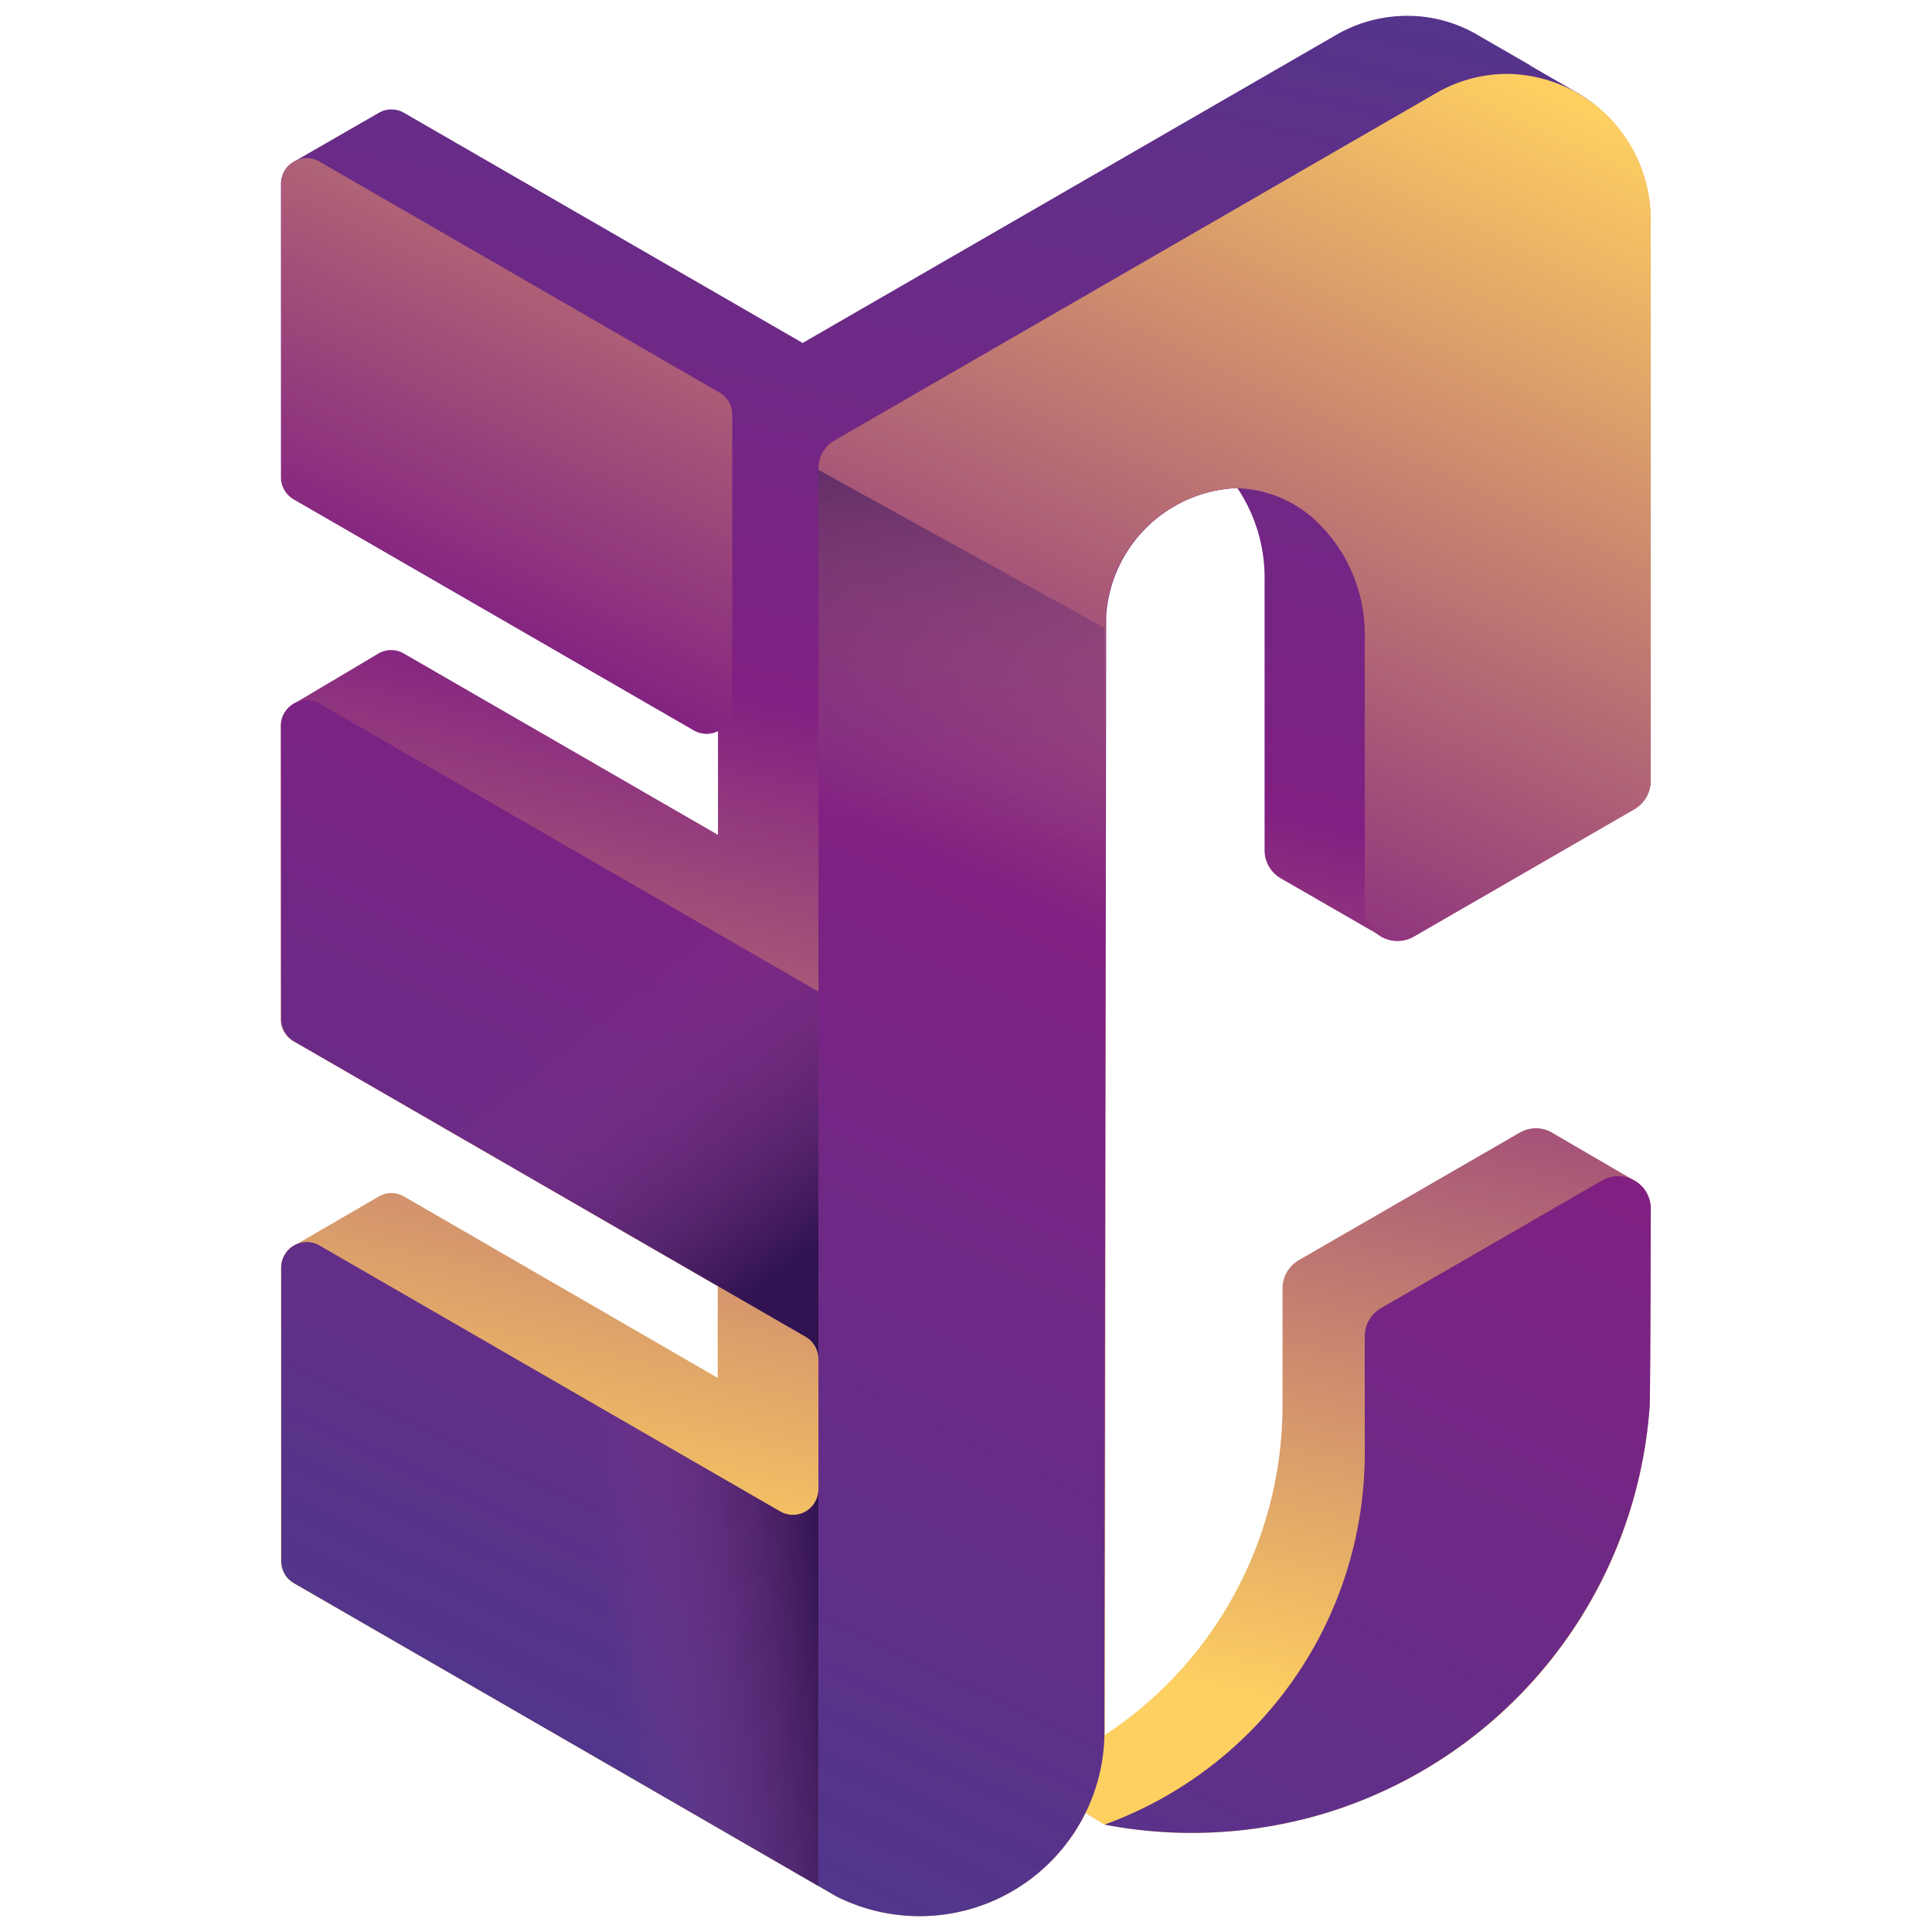
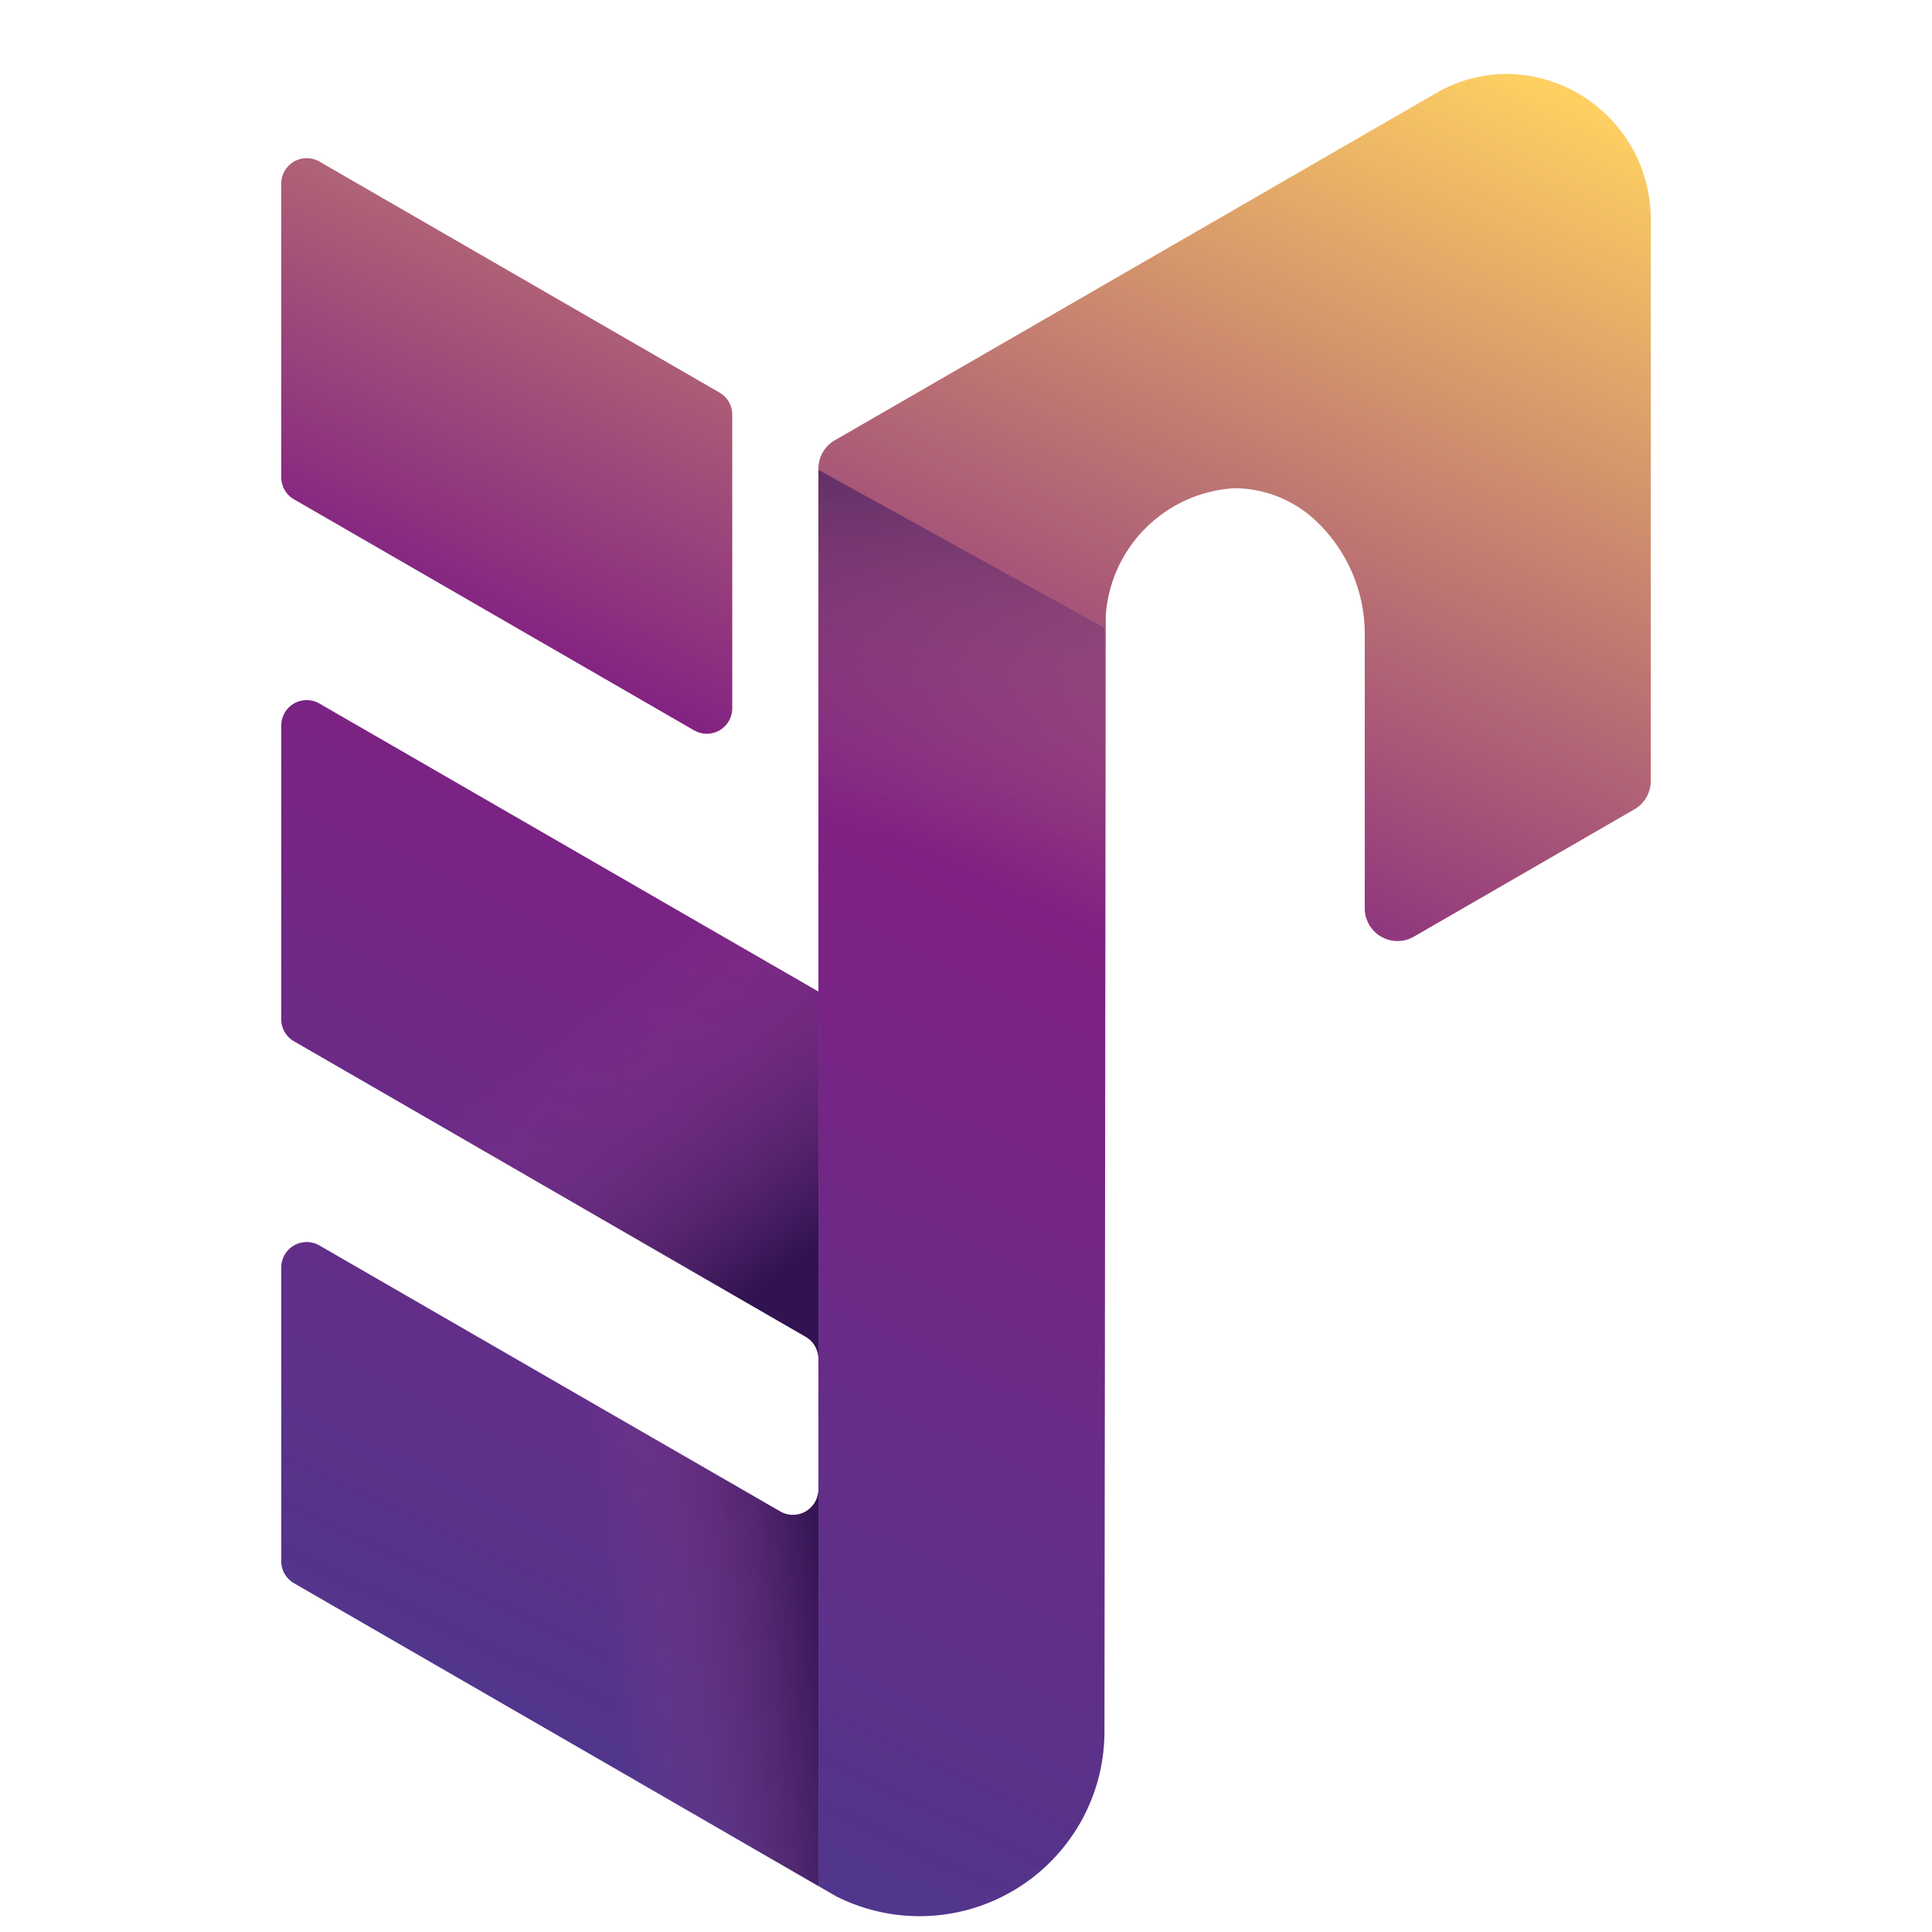
<svg xmlns="http://www.w3.org/2000/svg" xmlns:xlink="http://www.w3.org/1999/xlink" viewBox="0 0 72 72">
  <defs>
    <linearGradient id="fcefd5ac-bd0f-4972-82e1-e4035697256a" x1="29.413" y1="59.561" x2="43.686" y2="-4.671" gradientUnits="userSpaceOnUse">
      <stop offset="0" stop-color="#fed061" />
      <stop offset="0.494" stop-color="#812082" />
      <stop offset="1" stop-color="#50368c" />
    </linearGradient>
    <linearGradient id="bc4ae3a3-67d7-47e0-8180-40518b48d6b6" x1="31.143" y1="-9.31" x2="0.216" y2="56.112" xlink:href="#fcefd5ac-bd0f-4972-82e1-e4035697256a" />
    <linearGradient id="b678bf33-3e31-4ec4-a4b9-9c3f21c18a51" x1="75.019" y1="11.432" x2="44.093" y2="76.853" xlink:href="#fcefd5ac-bd0f-4972-82e1-e4035697256a" />
    <linearGradient id="ac805d6f-e897-4373-8385-cb127a4810a2" x1="36.19" y1="24.922" x2="24.813" y2="48.988" xlink:href="#fcefd5ac-bd0f-4972-82e1-e4035697256a" />
    <linearGradient id="a9903303-289d-470c-81ef-4b45787ee454" x1="54.72" y1="1.836" x2="23.794" y2="67.257" xlink:href="#fcefd5ac-bd0f-4972-82e1-e4035697256a" />
    <linearGradient id="b912354b-0c99-4e5e-93a1-0bbe11d2c7ce" x1="55.888" y1="2.388" x2="24.961" y2="67.809" xlink:href="#fcefd5ac-bd0f-4972-82e1-e4035697256a" />
    <linearGradient id="b9dbce31-705a-4cb1-8ca5-e40c926fd14f" x1="40.997" y1="-4.651" x2="10.07" y2="60.77" xlink:href="#fcefd5ac-bd0f-4972-82e1-e4035697256a" />
    <linearGradient id="b42714d3-6005-45e7-b531-3477ca57f8ac" x1="48.696" y1="-1.012" x2="17.769" y2="64.409" xlink:href="#fcefd5ac-bd0f-4972-82e1-e4035697256a" />
    <linearGradient id="a0a19b69-e1ed-43a9-b01f-57bb141596a0" x1="35.829" y1="44.364" x2="35.829" y2="12.546" gradientUnits="userSpaceOnUse">
      <stop offset="0.4" stop-color="#944493" stop-opacity="0" />
      <stop offset="1" stop-color="#301350" />
    </linearGradient>
    <linearGradient id="a6bc3aca-7887-4090-8e2b-a019bb29a335" x1="16.841" y1="58.764" x2="30.69" y2="57.15" xlink:href="#a0a19b69-e1ed-43a9-b01f-57bb141596a0" />
    <linearGradient id="a36aeb4b-8a3f-4640-9f5c-d610de65224a" x1="15.893" y1="31.593" x2="28.382" y2="47.99" xlink:href="#a0a19b69-e1ed-43a9-b01f-57bb141596a0" />
  </defs>
  <g style="isolation: isolate">
    <g id="f6086bd7-7525-4559-8268-0728a5c91be1" data-name="Layer 2">
      <g>
-         <path d="M47.776,32.758c.024.015.048.029.073.042.024.015.048.029.073.042.024.015.048.029.073.042.024.015.048.029.073.042.024.015.048.029.073.042.024.015.048.029.073.042.024.015.048.029.073.043s.048.029.073.042.048.029.073.042c.024.015.048.029.073.042.024.015.048.029.073.042.024.015.048.029.073.042.024.015.048.029.073.042.024.015.048.029.073.043.024.015.048.029.073.042.024.015.048.029.073.042.024.015.048.029.073.042.024.015.048.029.073.042.024.015.048.029.073.042.024.015.048.029.073.042.024.015.048.029.073.042.024.015.048.029.073.042.024.015.048.029.073.043.024.015.048.029.073.042.024.015.048.029.073.042.024.015.048.029.073.042.024.015.048.029.073.042.024.015.048.029.073.042.024.015.048.029.073.042.024.015.048.029.073.043s.048.029.073.042c.024.015.048.029.073.042.024.015.048.029.073.042.024.015.048.029.073.042.024.015.048.029.073.042.024.015.048.029.073.042.024.015.048.029.073.042.024.015.048.029.073.042.024.015.048.029.073.043s.048.029.073.042c.024.015.048.029.073.042.024.015.048.029.073.042.024.015.048.029.073.042.024.015.048.029.073.042.024.015.048.029.073.042.024.015.048.029.073.042.024.015.048.029.073.043.024.015.048.029.073.042.024.015.048.029.073.042.024.015.048.029.073.042a1.206,1.206,0,0,0,1.256.026l8.216-4.744a1.221,1.221,0,0,0,.611-1.058V8.224a5.522,5.522,0,0,0-2.792-4.805c-.024-.014-.049-.029-.073-.042s-.049-.029-.073-.042-.049-.029-.073-.042-.049-.029-.073-.042-.049-.029-.073-.043-.049-.029-.073-.042-.049-.029-.073-.042-.049-.028-.073-.042-.049-.028-.073-.042-.049-.028-.073-.042-.049-.028-.073-.042-.049-.029-.073-.042-.049-.029-.073-.042-.049-.029-.073-.043-.048-.028-.073-.042-.049-.029-.073-.043-.049-.028-.073-.042-.049-.029-.073-.042-.049-.029-.073-.042-.049-.029-.073-.042-.049-.029-.073-.043-.049-.029-.073-.042-.049-.029-.073-.042S56.994,2.414,56.97,2.4s-.049-.029-.073-.042-.049-.029-.073-.042-.049-.029-.073-.042-.048-.029-.073-.042-.049-.029-.073-.042S56.555,2.16,56.53,2.146s-.049-.029-.073-.042-.049-.029-.073-.042-.049-.029-.073-.042-.049-.029-.073-.042-.049-.029-.073-.042-.049-.029-.073-.042-.048-.029-.073-.042-.049-.029-.073-.043-.049-.029-.073-.042-.049-.029-.073-.042-.048-.029-.073-.042-.049-.029-.073-.042-.049-.029-.073-.042-.049-.029-.073-.042-.049-.029-.073-.042-.049-.029-.073-.043-.049-.028-.073-.042-.049-.028-.073-.042-.049-.028-.073-.042-.048-.028-.073-.042A5.165,5.165,0,0,0,52.487.59a5.306,5.306,0,0,0-2.608.663c-.003.002-14.086,8.133-19.967,11.528L15.058,4.205a.938.938,0,0,0-.978.022c-.021.011-.041.023-.062.035s-.042.023-.062.036-.041.023-.062.036-.041.023-.062.035-.042.023-.062.036c-.021.011-.041.023-.062.036s-.042.023-.062.036c-.021.011-.041.023-.062.035s-.041.023-.062.036c-.021.011-.042.023-.062.036-.021.011-.042.023-.062.035s-.042.023-.062.036-.042.023-.062.036c-.021.011-.041.023-.062.035-.021.011-.042.023-.062.036-.021.011-.042.023-.062.036s-.041.023-.062.035-.042.023-.062.036-.041.023-.062.036c-.021.011-.042.023-.062.036-.021.011-.042.023-.062.036-.021.011-.041.023-.062.035s-.042.023-.062.036c-.021.011-.042.023-.062.036-.021.011-.042.023-.062.035s-.042.023-.062.036-.041.023-.062.036c-.021.011-.042.023-.062.035-.021.011-.042.023-.062.036-.021.011-.042.023-.062.036-.021.011-.042.023-.062.035-.021.011-.041.023-.062.036s-.041.023-.062.036c-.021.011-.042.023-.062.036-.021.011-.041.023-.062.035-.021.011-.042.023-.062.036s-.041.023-.062.035-.042.023-.062.036-.042.023-.062.036-.041.023-.062.036c-.021.011-.042.023-.062.036-.021.011-.042.023-.062.035s-.042.023-.062.036-.042.023-.062.036c-.021.011-.041.023-.062.035-.021.011-.042.023-.062.036s-.042.023-.062.036c-.021.011-.042.023-.062.035s-.042.023-.062.036c-.021.011-.042.023-.062.036a.937.937,0,0,0-.508.836V17.787a.949.949,0,0,0,.475.822l14.909,8.608a.935.935,0,0,0,.901.02v3.876l-11.709-6.76a.937.937,0,0,0-.981.024c-.021.011-.041.024-.062.037-.021.011-.041.024-.062.037-.021.011-.042.024-.062.037-.021.011-.041.024-.062.037-.021.011-.041.024-.062.037-.021.011-.041.024-.062.037-.021.011-.041.024-.062.036s-.041.024-.062.037-.041.024-.062.037-.041.024-.062.036-.041.024-.062.037-.041.024-.062.037-.041.024-.062.037c-.021.011-.042.024-.062.037-.021.011-.041.024-.062.037s-.041.024-.062.037c-.021.011-.041.024-.062.037-.021.011-.041.024-.062.037-.021.011-.041.024-.062.037-.021.011-.041.024-.062.036s-.042.024-.062.037-.041.024-.062.036-.041.024-.062.037-.041.024-.062.037c-.021.011-.042.024-.062.037-.021.011-.041.024-.062.037-.021.011-.042.024-.062.037-.021.011-.041.024-.062.036s-.041.024-.062.037c-.021.011-.041.024-.062.036s-.041.024-.062.037-.041.024-.062.037-.041.024-.062.036-.041.024-.062.037-.042.024-.062.037c-.021.011-.041.024-.062.037-.021.011-.041.024-.062.037-.021.011-.041.024-.062.037-.021.011-.041.024-.062.037-.021.011-.042.024-.062.037-.021.011-.041.024-.062.037-.021.011-.041.024-.062.036-.021.011-.041.024-.062.037-.021.011-.042.024-.062.036s-.041.024-.062.037-.041.024-.062.037c-.021.011-.041.024-.062.037-.021.011-.041.024-.062.037-.021.011-.041.024-.062.037-.021.011-.041.024-.062.036a.938.938,0,0,0-.505.835V37.983a.949.949,0,0,0,.475.822l15.81,9.128v.533l0,.006V51.35L15.058,44.59a.938.938,0,0,0-.978.022c-.021.011-.041.023-.062.036s-.042.023-.062.036c-.021.011-.041.023-.062.036s-.042.023-.062.036c-.021.011-.042.023-.062.036-.021.011-.041.023-.062.036-.021.011-.042.023-.062.036s-.042.023-.062.036c-.021.011-.042.023-.062.036-.021.011-.042.023-.062.036-.021.011-.041.023-.062.036-.021.011-.042.023-.062.036s-.042.023-.062.036c-.021.011-.042.023-.062.036-.021.011-.041.023-.062.036-.021.011-.042.023-.062.036-.021.011-.041.023-.062.036-.021.011-.042.023-.062.036s-.042.023-.062.036-.042.023-.062.036c-.021.011-.042.023-.062.036-.021.011-.042.023-.062.036-.021.011-.042.023-.062.036-.021.011-.041.023-.062.036s-.042.023-.062.036c-.021.011-.042.023-.062.036-.021.011-.042.023-.062.036-.021.011-.041.023-.062.036-.021.011-.042.023-.062.036-.021.011-.041.023-.062.036s-.042.023-.062.036-.041.023-.062.036-.042.023-.062.036c-.021.011-.042.023-.062.036s-.042.023-.062.036c-.021.011-.042.023-.062.036-.021.011-.042.023-.062.036s-.042.023-.062.036c-.021.011-.042.023-.062.036s-.041.023-.062.036c-.021.011-.041.023-.062.036-.021.011-.041.023-.062.036s-.042.023-.062.036-.041.023-.062.036c-.021.011-.042.023-.062.036s-.042.023-.062.036c-.021.011-.042.023-.062.036-.021.011-.042.023-.062.036-.021.011-.041.023-.062.036s-.042.023-.062.036a.938.938,0,0,0-.507.836V58.18a.95.95,0,0,0,.475.822L30.5,70.286v0l.004.003h0l.686.396.001,0A6.892,6.892,0,0,0,39.984,68.37h.001q.181-.268.338-.555c.046-.084.086-.161.128-.247.004.001.709.43.709.43a17.239,17.239,0,0,0,7.668-.266,16.857,16.857,0,0,0,2.032-.681A17.073,17.073,0,0,0,61.477,52.405c.028-.397.042-7.36.042-7.36a1.198,1.198,0,0,0-.638-1.064c-.02-.012-.04-.024-.06-.035s-.04-.024-.061-.035-.04-.024-.06-.035-.04-.024-.06-.035-.04-.024-.06-.035c-.02-.013-.04-.024-.061-.035s-.04-.024-.06-.035c-.02-.013-.04-.024-.06-.035s-.04-.024-.06-.035c-.02-.013-.04-.024-.06-.035s-.04-.024-.06-.035c-.02-.013-.04-.024-.06-.035s-.04-.024-.06-.035-.04-.024-.06-.035-.04-.024-.06-.035-.04-.024-.06-.035c-.02-.013-.04-.024-.06-.035s-.04-.024-.06-.035c-.02-.013-.04-.024-.06-.035-.02-.013-.04-.024-.06-.035-.02-.013-.04-.024-.06-.035s-.04-.024-.06-.035-.04-.024-.06-.035-.04-.024-.06-.035-.04-.024-.06-.035-.04-.024-.06-.035-.04-.024-.061-.035-.04-.024-.06-.035-.04-.024-.06-.035-.04-.024-.06-.035-.04-.024-.061-.035-.04-.024-.06-.035-.04-.024-.06-.035-.04-.024-.06-.035-.04-.024-.06-.035-.04-.024-.06-.035-.04-.024-.06-.035-.04-.024-.06-.035-.04-.024-.06-.035-.04-.024-.06-.035-.04-.024-.06-.035-.04-.024-.06-.035-.04-.024-.06-.035-.04-.024-.06-.035-.04-.024-.06-.035-.04-.024-.06-.035-.04-.024-.06-.035-.04-.024-.06-.035-.04-.024-.06-.035-.04-.024-.06-.035a1.198,1.198,0,0,0-1.241-.021l-8.234,4.754a1.213,1.213,0,0,0-.606,1.05v4.349a14.708,14.708,0,0,1-5.574,11.54c-.339.27-.693.521-1.055.76.001-.048.009-.093.009-.141l.047-40.868.001-.713v-.001A5.107,5.107,0,0,1,46.01,18.194c.037,0,.073.004.11.005a5.998,5.998,0,0,1,1.007,3.356V31.684A1.207,1.207,0,0,0,47.776,32.758Z" style="fill: url(#fcefd5ac-bd0f-4972-82e1-e4035697256a)" />
        <g>
          <path d="M27.289,15.452V26.395a.949.949,0,0,1-1.424.822L10.956,18.609a.949.949,0,0,1-.475-.822V6.844a.949.949,0,0,1,1.424-.822L26.814,14.63A.949.949,0,0,1,27.289,15.452Z" style="fill: url(#bc4ae3a3-67d7-47e0-8180-40518b48d6b6)" />
-           <path d="M59.7,43.995a1.212,1.212,0,0,1,1.819,1.05s-.014,6.963-.042,7.36A17.128,17.128,0,0,1,50.86,67.051a16.858,16.858,0,0,1-2.032.681,17.248,17.248,0,0,1-7.668.266,14.719,14.719,0,0,0,9.7-13.851V49.799a1.212,1.212,0,0,1,.606-1.05Z" style="fill: url(#b678bf33-3e31-4ec4-a4b9-9c3f21c18a51)" />
          <polygon points="30.503 36.956 30.5 36.954 30.5 36.958 30.503 36.956" style="fill: url(#ac805d6f-e897-4373-8385-cb127a4810a2)" />
          <polygon points="30.5 55.506 30.5 50.637 30.5 50.631 30.5 55.512 30.5 55.506" style="fill: url(#a9903303-289d-470c-81ef-4b45787ee454)" />
          <path d="M56.221,2.754a5.304,5.304,0,0,0-2.608.663L31.106,16.411a1.212,1.212,0,0,0-.606,1.05V36.954l.003.002-.003.002v-.004l0,0V50.631l0,.006v4.869l0,.006V70.281l.004.008.686.396.001,0A6.891,6.891,0,0,0,39.984,68.37h.001c.121-.179.233-.364.338-.555a6.86,6.86,0,0,0,.837-3.293l.047-40.868.001-.713,0-.001a5.107,5.107,0,0,1,4.802-4.745,4.449,4.449,0,0,1,2.884,1.083h.001A5.797,5.797,0,0,1,50.86,23.719V33.848a1.221,1.221,0,0,0,1.832,1.058l8.216-4.744a1.221,1.221,0,0,0,.611-1.058V8.224A5.421,5.421,0,0,0,56.221,2.754Z" style="fill: url(#b912354b-0c99-4e5e-93a1-0bbe11d2c7ce)" />
          <path d="M10.481,27.041V37.984a.949.949,0,0,0,.475.822l19.07,11.01a.949.949,0,0,1,.474.816V36.954L11.905,26.219A.949.949,0,0,0,10.481,27.041Z" style="fill: url(#b9dbce31-705a-4cb1-8ca5-e40c926fd14f)" />
          <path d="M29.076,56.329,11.905,46.415a.949.949,0,0,0-1.424.822V58.18a.95.95,0,0,0,.475.822L30.5,70.286V55.513A.949.949,0,0,1,29.076,56.329Z" style="fill: url(#b42714d3-6005-45e7-b531-3477ca57f8ac)" />
        </g>
        <polygon points="30.5 17.51 30.5 36.483 41.159 36.483 41.159 23.399 30.5 17.51" style="mix-blend-mode: multiply;fill: url(#a0a19b69-e1ed-43a9-b01f-57bb141596a0)" />
        <path d="M29.076,56.329,11.905,46.415a.949.949,0,0,0-1.424.822V58.18a.95.95,0,0,0,.475.822L30.5,70.286V55.513A.949.949,0,0,1,29.076,56.329Z" style="mix-blend-mode: multiply;fill: url(#a6bc3aca-7887-4090-8e2b-a019bb29a335)" />
        <path d="M10.481,27.041V37.984a.949.949,0,0,0,.475.822l19.07,11.01a.949.949,0,0,1,.474.816V36.954L11.905,26.219A.949.949,0,0,0,10.481,27.041Z" style="mix-blend-mode: multiply;fill: url(#a36aeb4b-8a3f-4640-9f5c-d610de65224a)" />
      </g>
    </g>
  </g>
</svg>